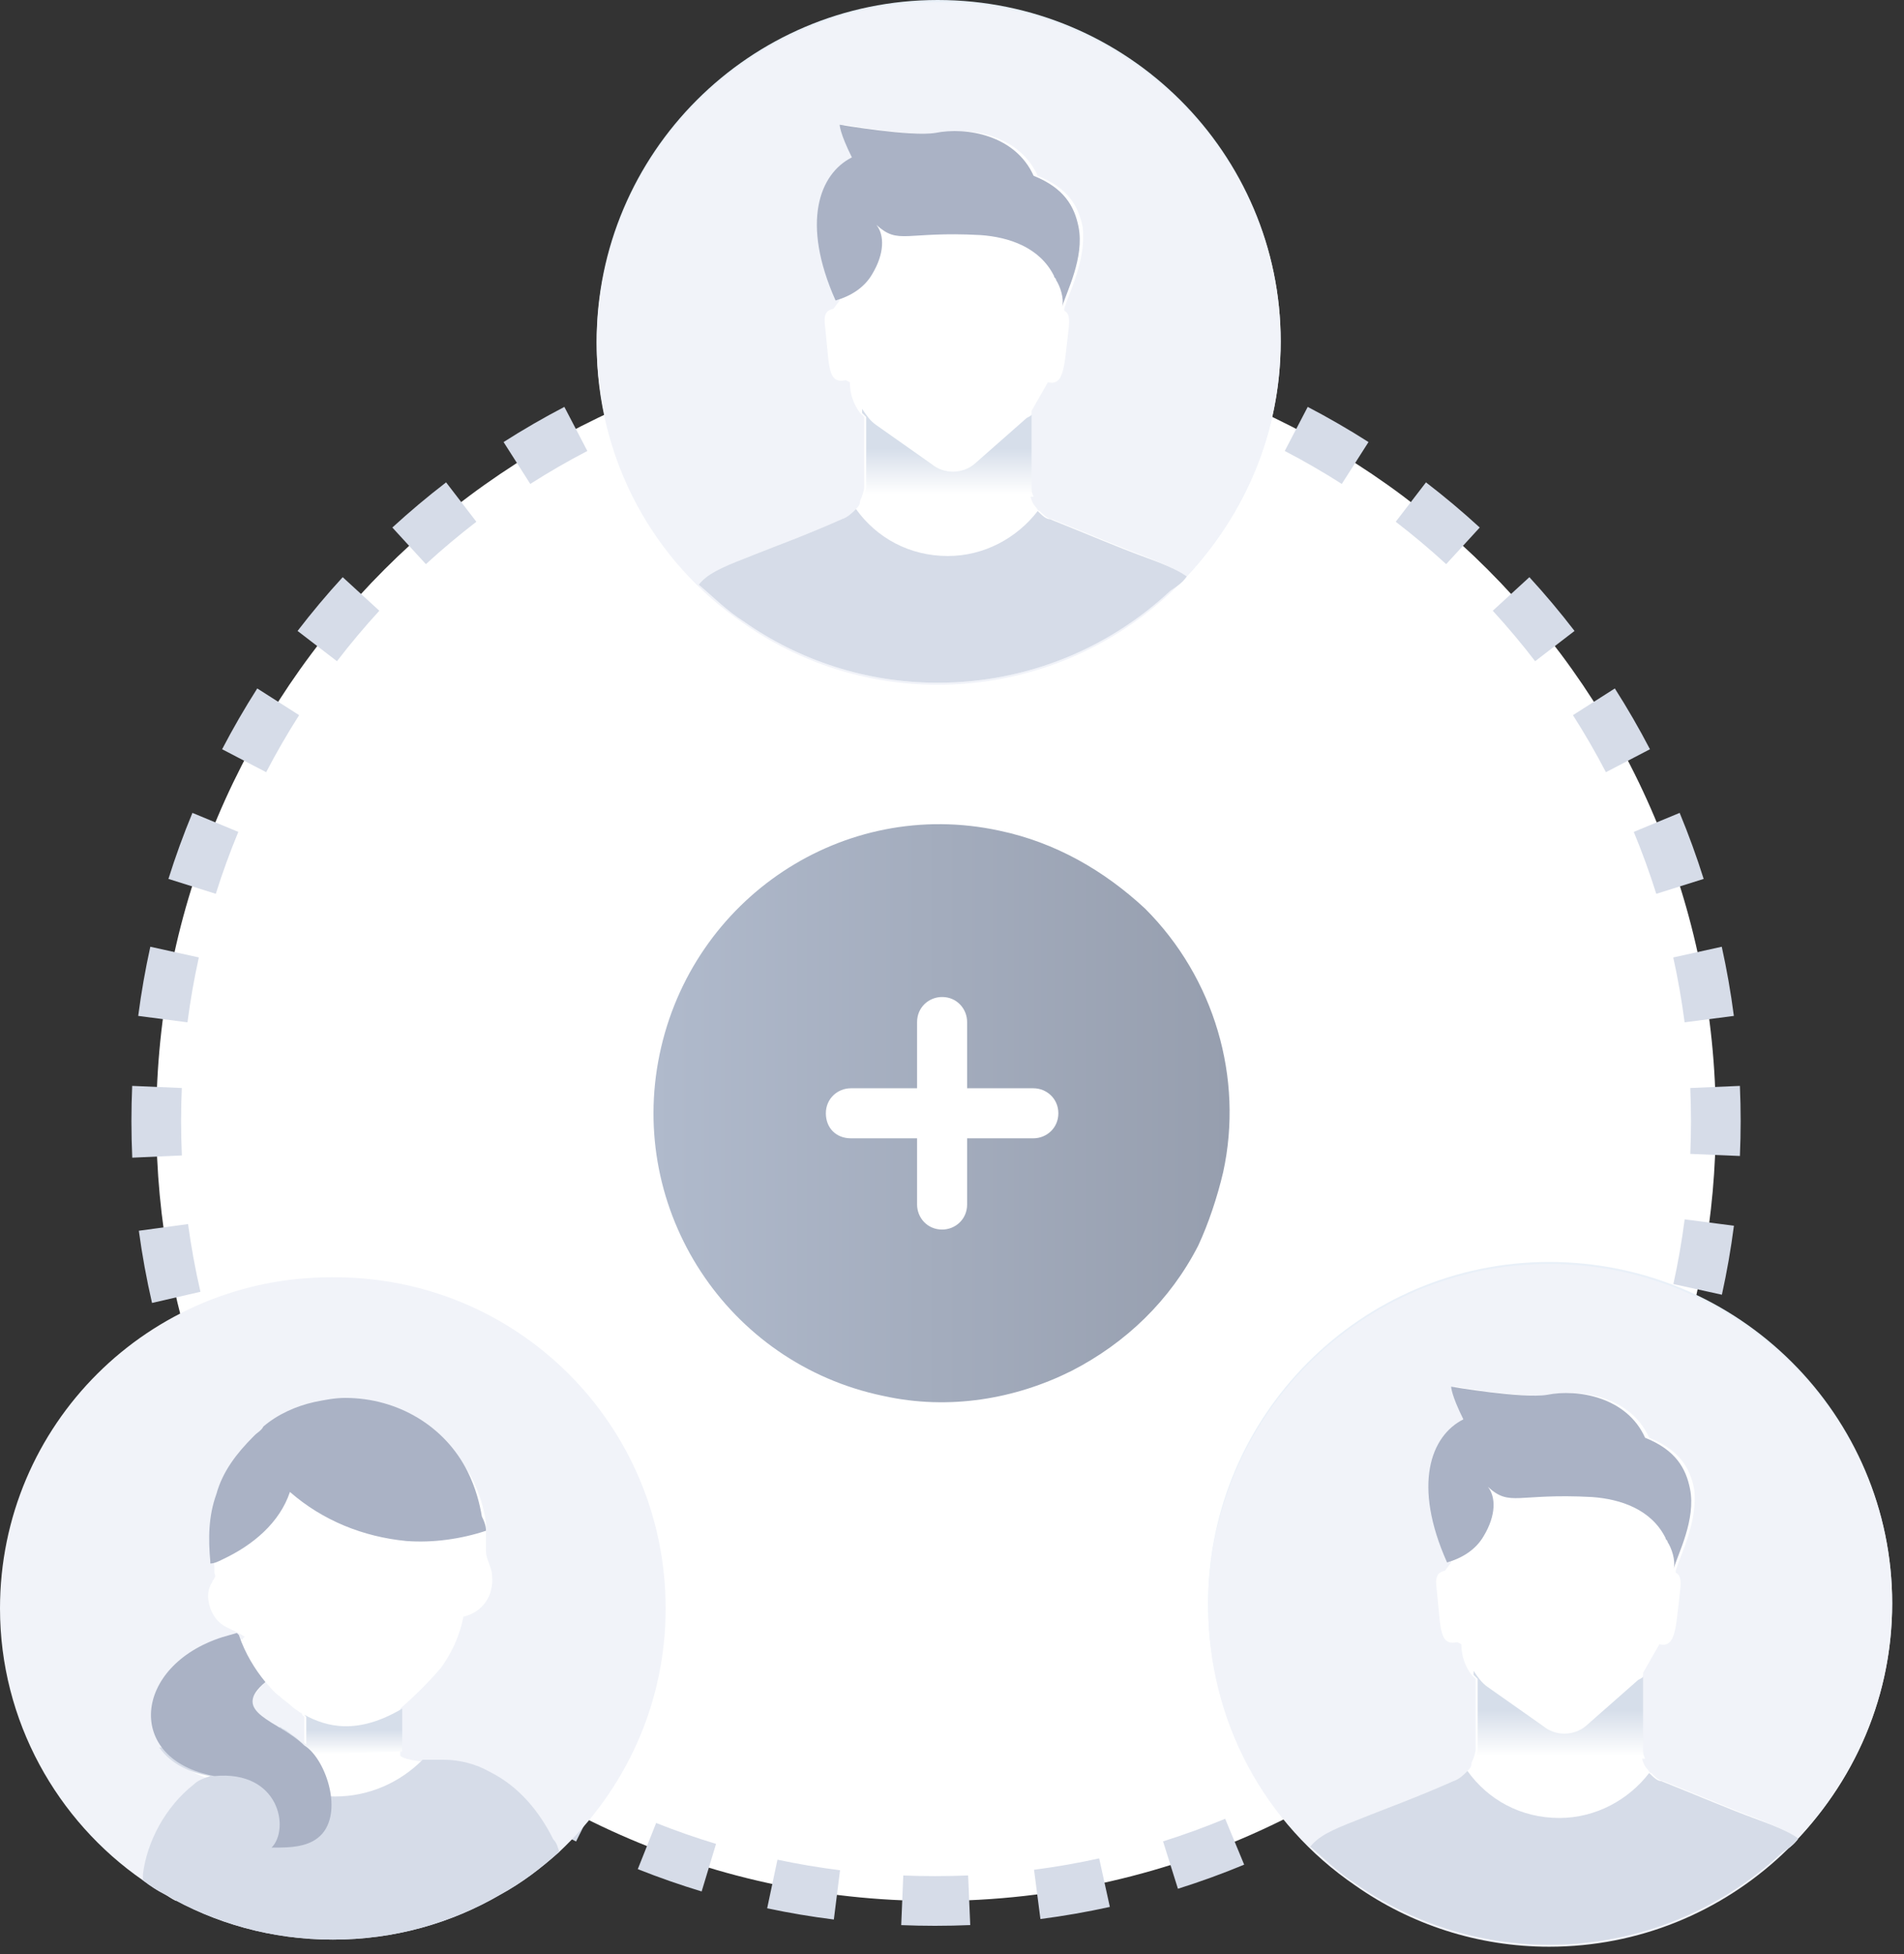
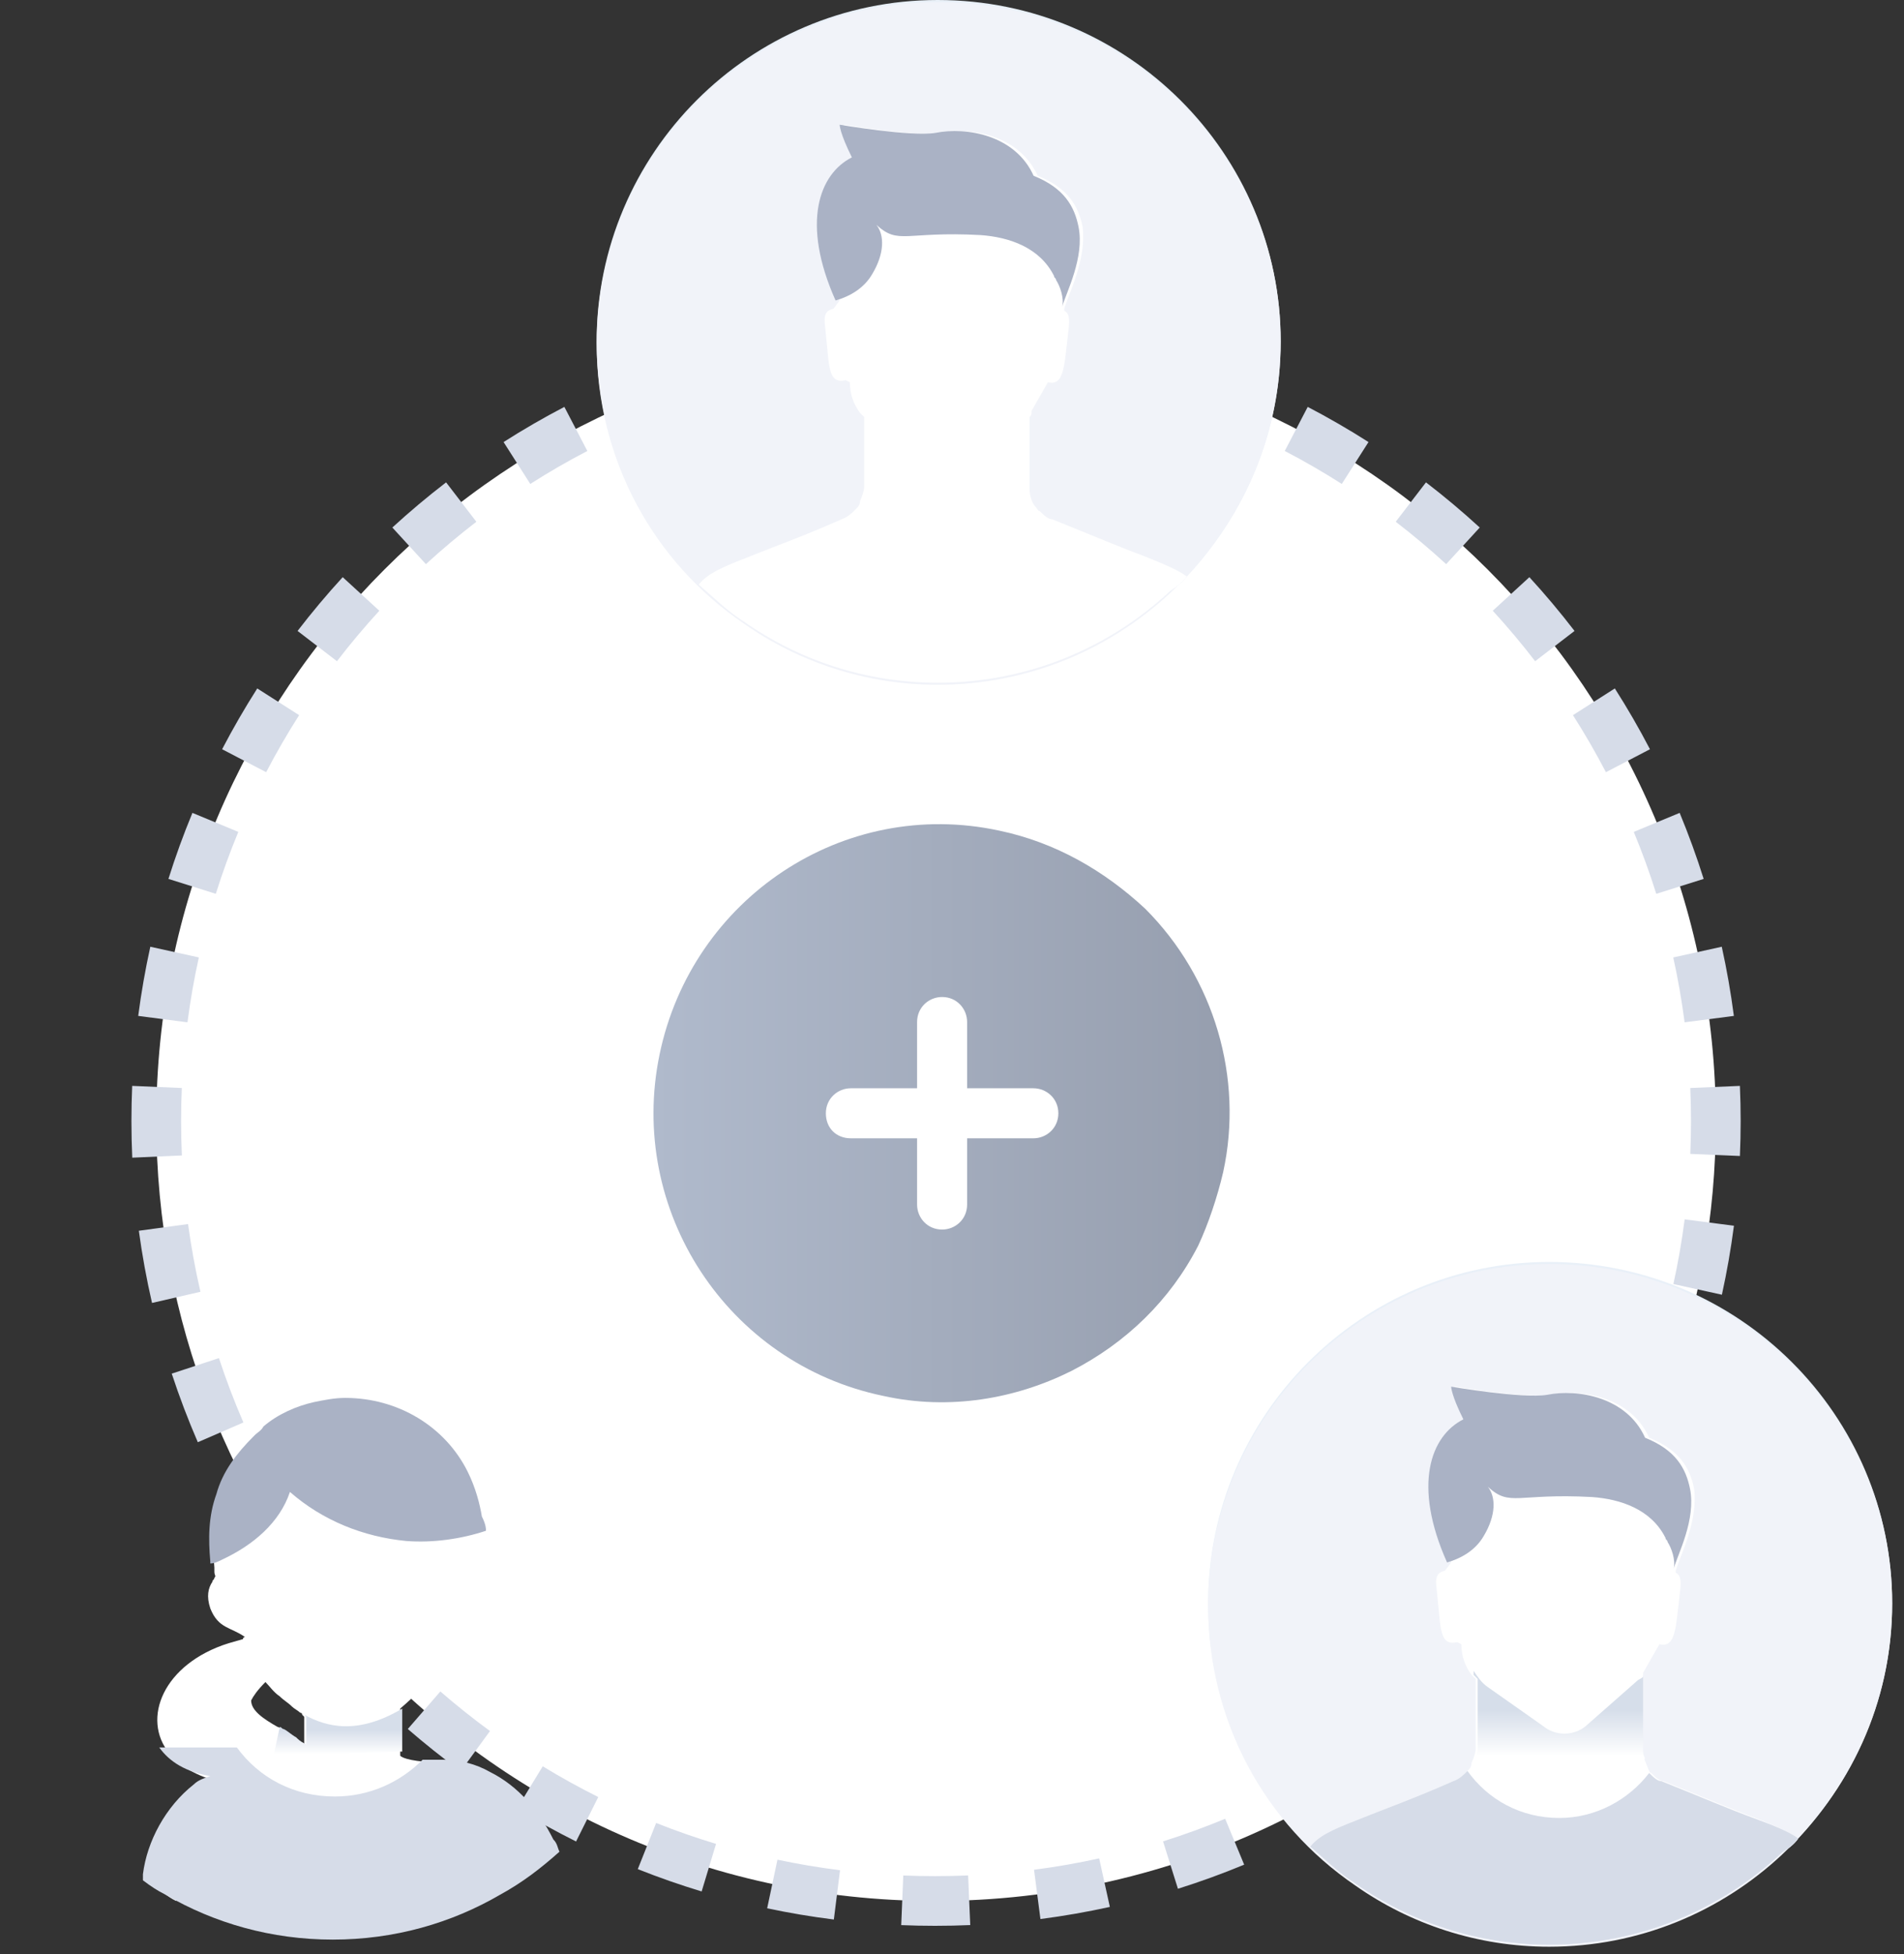
<svg xmlns="http://www.w3.org/2000/svg" width="115" height="118" viewBox="0 0 115 118" fill="none">
  <rect x="0" y="0" width="115" height="118" fill="#333333" stroke="none" />
  <path d="M103.634 67.691C103.634 79.205 99.53 89.678 92.671 97.885C84.035 108.235 71.051 114.788 56.475 114.788C42.511 114.788 30.017 108.725 21.381 99.11C13.971 90.78 9.438 79.756 9.438 67.691C9.438 41.661 30.507 20.593 56.536 20.593C82.565 20.593 103.634 41.661 103.634 67.691Z" fill="white" />
  <path fill-rule="evenodd" clip-rule="evenodd" d="M54.415 19.139C55.118 19.108 55.826 19.093 56.536 19.093C57.247 19.093 57.954 19.108 58.657 19.139L58.529 22.136C57.868 22.107 57.204 22.093 56.536 22.093C55.868 22.093 55.204 22.107 54.544 22.136L54.415 19.139ZM62.882 19.503C64.294 19.687 65.687 19.931 67.059 20.234L66.413 23.163C65.126 22.88 63.82 22.651 62.495 22.478L62.882 19.503ZM46.014 20.234C47.385 19.931 48.778 19.687 50.19 19.503L50.578 22.478C49.253 22.651 47.946 22.88 46.659 23.163L46.014 20.234ZM37.931 22.777C39.232 22.238 40.562 21.754 41.917 21.327L42.817 24.189C41.546 24.589 40.299 25.043 39.079 25.548L37.931 22.777ZM71.155 21.327C72.511 21.754 73.841 22.238 75.142 22.777L73.993 25.548C72.773 25.043 71.526 24.589 70.255 24.189L71.155 21.327ZM78.985 24.57C80.242 25.226 81.467 25.934 82.656 26.693L81.043 29.222C79.927 28.51 78.778 27.845 77.599 27.231L78.985 24.57ZM30.416 26.693C31.605 25.934 32.83 25.226 34.087 24.57L35.474 27.231C34.294 27.845 33.145 28.51 32.029 29.222L30.416 26.693ZM86.128 29.127C87.25 29.989 88.334 30.899 89.375 31.854L87.348 34.065C86.37 33.169 85.354 32.315 84.301 31.506L86.128 29.127ZM23.697 31.854C24.739 30.899 25.822 29.989 26.944 29.127L28.772 31.506C27.719 32.315 26.702 33.169 25.724 34.065L23.697 31.854ZM92.373 34.852C93.328 35.893 94.238 36.977 95.1 38.099L92.721 39.926C91.912 38.873 91.058 37.857 90.162 36.879L92.373 34.852ZM17.973 38.099C18.835 36.977 19.744 35.893 20.699 34.852L22.911 36.879C22.015 37.857 21.161 38.873 20.352 39.926L17.973 38.099ZM97.534 41.571C98.293 42.76 99.001 43.984 99.656 45.242L96.996 46.628C96.382 45.449 95.717 44.3 95.005 43.184L97.534 41.571ZM13.416 45.242C14.071 43.985 14.78 42.76 15.538 41.571L18.067 43.184C17.355 44.3 16.691 45.449 16.076 46.628L13.416 45.242ZM101.45 49.085C101.989 50.386 102.473 51.716 102.9 53.072L100.038 53.972C99.638 52.701 99.184 51.454 98.678 50.233L101.45 49.085ZM10.173 53.072C10.599 51.716 11.083 50.386 11.622 49.085L14.394 50.233C13.888 51.454 13.434 52.701 13.034 53.972L10.173 53.072ZM8.348 61.345C8.532 59.933 8.777 58.54 9.079 57.168L12.009 57.814C11.725 59.1 11.496 60.407 11.323 61.732L8.348 61.345ZM103.993 57.168C104.296 58.54 104.54 59.933 104.724 61.345L101.749 61.732C101.576 60.407 101.347 59.1 101.064 57.814L103.993 57.168ZM7.938 67.691C7.938 66.98 7.954 66.273 7.984 65.57L10.981 65.698C10.953 66.359 10.938 67.023 10.938 67.691C10.938 68.388 10.954 69.082 10.985 69.771L7.988 69.905C7.955 69.171 7.938 68.433 7.938 67.691ZM105.088 65.57C105.119 66.273 105.134 66.98 105.134 67.691C105.134 68.399 105.119 69.103 105.089 69.803L102.092 69.676C102.12 69.018 102.134 68.356 102.134 67.691C102.134 67.023 102.119 66.359 102.091 65.698L105.088 65.57ZM104.728 74.015C104.545 75.424 104.302 76.813 104.001 78.18L101.071 77.536C101.353 76.254 101.581 74.951 101.752 73.629L104.728 74.015ZM9.182 78.677C8.853 77.246 8.586 75.792 8.386 74.318L11.358 73.913C11.547 75.297 11.797 76.662 12.106 78.003L9.182 78.677ZM102.912 82.267C102.487 83.618 102.005 84.944 101.468 86.241L98.696 85.094C99.2 83.877 99.652 82.634 100.05 81.367L102.912 82.267ZM11.948 87.087C11.363 85.737 10.837 84.355 10.373 82.945L13.223 82.008C13.658 83.331 14.152 84.627 14.701 85.894L11.948 87.087ZM99.68 90.073C99.027 91.326 98.321 92.547 97.565 93.734L95.035 92.122C95.745 91.008 96.407 89.862 97.019 88.687L99.68 90.073ZM16.193 94.855C15.372 93.631 14.604 92.368 13.894 91.068L16.526 89.629C17.193 90.849 17.913 92.035 18.684 93.183L16.193 94.855ZM95.142 97.197C94.714 97.756 94.274 98.306 93.822 98.847L92.671 97.885L93.823 98.846C93.822 98.846 93.822 98.846 93.822 98.847M20.261 100.107C19.77 99.555 19.291 98.992 18.826 98.418L21.155 96.528C21.592 97.066 22.04 97.593 22.5 98.11C22.926 98.585 23.362 99.051 23.808 99.507L21.661 101.602C21.186 101.115 20.72 100.618 20.265 100.112L20.261 100.107ZM89.422 103.467C88.379 104.428 87.294 105.344 86.169 106.211L84.337 103.835C85.392 103.022 86.411 102.163 87.39 101.261L89.422 103.467ZM27.825 106.949C26.724 106.144 25.659 105.295 24.631 104.404L26.597 102.137C27.562 102.974 28.562 103.772 29.595 104.527L27.825 106.949ZM82.688 108.66C81.495 109.423 80.266 110.135 79.004 110.794L77.616 108.135C78.799 107.517 79.952 106.849 81.071 106.133L82.688 108.66ZM34.794 111.196C33.572 110.586 32.38 109.926 31.22 109.218L32.781 106.657C33.87 107.32 34.988 107.94 36.134 108.512L34.794 111.196ZM75.147 112.596C73.842 113.137 72.507 113.623 71.146 114.051L70.247 111.189C71.523 110.787 72.774 110.332 73.999 109.824L75.147 112.596ZM42.379 114.213C41.069 113.817 39.782 113.367 38.522 112.865L39.631 110.078C40.813 110.548 42.019 110.97 43.248 111.342L42.379 114.213ZM67.034 115.147C65.657 115.45 64.259 115.695 62.841 115.879L62.455 112.904C63.786 112.731 65.098 112.501 66.389 112.217L67.034 115.147ZM50.364 115.908C49.002 115.738 47.659 115.511 46.336 115.23L46.958 112.295C48.199 112.559 49.459 112.771 50.737 112.932L50.364 115.908ZM58.602 116.243C57.897 116.273 57.188 116.288 56.475 116.288C55.791 116.288 55.11 116.274 54.433 116.246L54.557 113.249C55.193 113.275 55.832 113.288 56.475 113.288C57.145 113.288 57.812 113.274 58.474 113.246L58.602 116.243Z" fill="#D6DCE8" />
  <path d="M73.878 70.78C73.523 72.291 72.989 73.891 72.367 75.224C70.678 78.512 68.012 81.09 64.724 82.778C61.346 84.467 57.347 85.178 53.347 84.29C43.926 82.334 37.882 73.091 39.838 63.67C41.793 54.248 50.947 48.116 60.368 50.16C63.746 50.871 66.679 52.56 69.168 54.871C73.345 59.048 75.122 65.092 73.878 70.78Z" fill="url(#paint0_linear)" />
  <path d="M62.413 65.714H58.413V61.714C58.413 60.914 57.791 60.203 56.902 60.203C56.102 60.203 55.391 60.825 55.391 61.714V65.714H51.392C50.592 65.714 49.881 66.336 49.881 67.225C49.881 68.113 50.503 68.736 51.392 68.736H55.391V72.735C55.391 73.535 56.014 74.246 56.902 74.246C57.702 74.246 58.413 73.624 58.413 72.735V68.736H62.413C63.213 68.736 63.924 68.113 63.924 67.225C63.924 66.336 63.213 65.714 62.413 65.714Z" fill="white" />
  <path d="M77.352 20.613C77.352 26.168 75.132 31.105 71.679 34.809C71.432 35.179 71.062 35.426 70.692 35.672C66.992 39.129 62.059 41.227 56.633 41.227C52.317 41.227 48.247 39.869 44.917 37.524C43.931 36.907 43.068 36.043 42.204 35.302C38.381 31.599 36.038 26.415 36.038 20.613C36.038 9.258 45.287 0 56.633 0C68.102 0 77.352 9.258 77.352 20.613Z" fill="#E9F0F8" />
  <path d="M77.352 20.612C77.352 26.661 74.762 31.968 70.692 35.795C66.992 39.251 62.059 41.349 56.633 41.349C52.317 41.349 48.247 39.992 44.917 37.646C39.491 33.943 36.038 27.772 36.038 20.736C36.038 9.38 45.287 0.122 56.633 0.122C67.979 0.122 77.352 9.256 77.352 20.612Z" fill="#F1F3F9" />
  <path d="M71.679 34.809C71.432 35.179 71.062 35.426 70.692 35.673C66.993 39.129 62.06 41.227 56.633 41.227C52.317 41.227 48.248 39.869 44.918 37.524C43.931 36.907 43.068 36.043 42.205 35.302C42.698 34.685 43.438 34.315 45.041 33.698L45.658 33.451C46.891 32.957 48.617 32.34 50.837 31.352C51.207 31.229 51.454 30.982 51.7 30.735C51.824 30.612 51.947 30.488 51.947 30.241C52.071 29.995 52.194 29.624 52.194 29.377V25.181C52.071 25.057 52.071 25.057 51.947 24.934C51.577 24.44 51.331 23.823 51.331 23.082L51.084 22.959C49.974 23.206 50.097 22.095 49.851 19.873C49.727 19.009 49.851 18.762 50.344 18.639L50.714 18.145C49.974 16.417 49.604 14.812 49.604 13.578C49.604 11.479 50.467 10.122 51.7 9.504C50.961 8.023 50.961 7.53 50.961 7.53C50.961 7.53 55.277 8.27 56.757 8.023C58.607 7.653 61.566 8.147 62.676 10.615C64.526 11.356 65.143 12.467 65.389 13.701C65.636 15.676 64.526 17.775 64.28 18.639V18.762C64.526 18.886 64.65 19.132 64.526 19.996C64.28 22.095 64.28 23.329 63.293 23.082L62.306 24.81C62.306 25.057 62.306 25.057 62.183 25.181C62.183 25.551 62.183 26.168 62.183 29.501C62.183 29.871 62.306 30.365 62.553 30.612C62.676 30.735 62.676 30.859 62.8 30.859C63.046 31.105 63.293 31.352 63.54 31.352C66.006 32.34 67.733 33.08 69.089 33.574C70.322 34.068 71.186 34.438 71.679 34.809Z" fill="white" />
-   <path d="M71.679 34.808C71.432 35.179 71.062 35.426 70.692 35.672C66.993 39.129 62.06 41.227 56.633 41.227C52.317 41.227 48.248 39.869 44.918 37.524C43.931 36.907 43.068 36.043 42.205 35.302C42.698 34.685 43.438 34.315 45.041 33.697L45.658 33.451C46.891 32.957 48.617 32.34 50.837 31.352C51.207 31.229 51.454 30.982 51.7 30.735C52.934 32.463 54.907 33.574 57.25 33.574C59.47 33.574 61.443 32.463 62.676 30.858C62.923 31.105 63.17 31.352 63.416 31.352C65.883 32.34 67.609 33.08 68.966 33.574C70.322 34.068 71.186 34.438 71.679 34.808Z" fill="#D6DCE8" />
  <path d="M64.156 18.515C64.28 18.021 64.033 17.281 63.786 16.91C63.786 16.787 63.663 16.787 63.663 16.664C62.8 14.936 60.95 14.318 59.224 14.195C54.66 13.948 54.291 14.812 52.934 13.578C53.427 14.195 53.427 15.306 52.687 16.54C52.194 17.404 51.331 17.898 50.468 18.145C48.371 13.454 49.481 10.492 51.454 9.504C50.714 8.023 50.714 7.53 50.714 7.53C50.714 7.53 55.03 8.27 56.51 8.023C58.36 7.653 61.32 8.147 62.43 10.615C64.28 11.356 64.896 12.467 65.143 13.701C65.513 15.553 64.403 17.651 64.156 18.515Z" fill="#AAB2C5" />
-   <path d="M52.317 29.377V25.18C52.194 25.057 52.194 25.057 52.07 24.934V24.687C52.317 25.057 52.564 25.427 52.934 25.674L56.263 28.02C57.003 28.637 58.113 28.637 58.853 28.02L61.936 25.304C62.059 25.18 62.183 25.18 62.306 25.057C62.306 25.427 62.306 26.044 62.306 29.377C62.306 29.624 62.306 29.748 62.429 29.994H52.317C52.194 29.748 52.317 29.624 52.317 29.377Z" fill="url(#paint1_linear)" />
  <path d="M114.285 96.815C114.285 102.37 112.065 107.307 108.612 111.01C108.365 111.381 107.995 111.628 107.625 111.874C103.925 115.331 98.993 117.429 93.566 117.429C89.25 117.429 85.18 116.071 81.85 113.726C80.864 113.109 80.001 112.245 79.137 111.504C75.314 107.801 72.971 102.617 72.971 96.815C72.971 85.46 82.221 76.202 93.566 76.202C105.035 76.202 114.285 85.46 114.285 96.815Z" fill="#E9F0F8" />
  <path d="M114.285 96.814C114.285 102.863 111.695 108.17 107.625 111.997C103.925 115.453 98.993 117.551 93.566 117.551C89.25 117.551 85.18 116.194 81.85 113.848C76.424 110.145 72.971 103.974 72.971 96.938C72.971 85.582 82.221 76.324 93.566 76.324C104.912 76.324 114.285 85.458 114.285 96.814Z" fill="#F1F3F9" />
-   <path d="M108.613 111.01C108.366 111.381 107.996 111.628 107.626 111.874C103.927 115.331 98.994 117.429 93.568 117.429C89.251 117.429 85.181 116.071 81.852 113.726C80.865 113.109 80.002 112.245 79.139 111.504C79.632 110.887 80.372 110.517 81.975 109.9L82.592 109.653C83.825 109.159 85.552 108.542 87.771 107.554C88.141 107.431 88.388 107.184 88.635 106.937C88.758 106.814 88.881 106.69 88.881 106.443C89.005 106.197 89.128 105.826 89.128 105.579V101.383C89.005 101.259 89.005 101.259 88.881 101.136C88.511 100.642 88.265 100.025 88.265 99.284L88.018 99.161C86.908 99.408 87.031 98.297 86.785 96.075C86.661 95.211 86.785 94.964 87.278 94.841L87.648 94.347C86.908 92.619 86.538 91.014 86.538 89.78C86.538 87.681 87.401 86.324 88.635 85.706C87.895 84.225 87.895 83.731 87.895 83.731C87.895 83.731 92.211 84.472 93.691 84.225C95.541 83.855 98.501 84.349 99.61 86.817C101.46 87.558 102.077 88.669 102.324 89.903C102.57 91.878 101.46 93.977 101.214 94.841V94.964C101.46 95.087 101.584 95.334 101.46 96.198C101.214 98.297 101.214 99.531 100.227 99.284L99.24 101.012C99.24 101.259 99.24 101.259 99.117 101.383C99.117 101.753 99.117 102.37 99.117 105.703C99.117 106.073 99.24 106.567 99.487 106.814C99.61 106.937 99.61 107.061 99.734 107.061C99.98 107.307 100.227 107.554 100.474 107.554C102.94 108.542 104.667 109.282 106.023 109.776C107.257 110.27 108.12 110.64 108.613 111.01Z" fill="white" />
+   <path d="M108.613 111.01C108.366 111.381 107.996 111.628 107.626 111.874C103.927 115.331 98.994 117.429 93.568 117.429C89.251 117.429 85.181 116.071 81.852 113.726C80.865 113.109 80.002 112.245 79.139 111.504C79.632 110.887 80.372 110.517 81.975 109.9L82.592 109.653C83.825 109.159 85.552 108.542 87.771 107.554C88.141 107.431 88.388 107.184 88.635 106.937C88.758 106.814 88.881 106.69 88.881 106.443C89.005 106.197 89.128 105.826 89.128 105.579V101.383C89.005 101.259 89.005 101.259 88.881 101.136C88.511 100.642 88.265 100.025 88.265 99.284L88.018 99.161C86.908 99.408 87.031 98.297 86.785 96.075C86.661 95.211 86.785 94.964 87.278 94.841L87.648 94.347C86.908 92.619 86.538 91.014 86.538 89.78C86.538 87.681 87.401 86.324 88.635 85.706C87.895 84.225 87.895 83.731 87.895 83.731C87.895 83.731 92.211 84.472 93.691 84.225C95.541 83.855 98.501 84.349 99.61 86.817C101.46 87.558 102.077 88.669 102.324 89.903C102.57 91.878 101.46 93.977 101.214 94.841V94.964C101.46 95.087 101.584 95.334 101.46 96.198C101.214 98.297 101.214 99.531 100.227 99.284L99.24 101.012C99.24 101.259 99.24 101.259 99.117 101.383C99.117 101.753 99.117 102.37 99.117 105.703C99.61 106.937 99.61 107.061 99.734 107.061C99.98 107.307 100.227 107.554 100.474 107.554C102.94 108.542 104.667 109.282 106.023 109.776C107.257 110.27 108.12 110.64 108.613 111.01Z" fill="white" />
  <path d="M108.612 111.01C108.365 111.381 107.995 111.628 107.626 111.874C103.926 115.331 98.993 117.429 93.567 117.429C89.25 117.429 85.181 116.071 81.851 113.726C80.864 113.109 80.001 112.245 79.138 111.504C79.631 110.887 80.371 110.517 81.974 109.899L82.591 109.653C83.824 109.159 85.55 108.542 87.77 107.554C88.14 107.431 88.387 107.184 88.634 106.937C89.867 108.665 91.84 109.776 94.183 109.776C96.403 109.776 98.376 108.665 99.609 107.06C99.856 107.307 100.103 107.554 100.349 107.554C102.816 108.542 104.542 109.282 105.899 109.776C107.256 110.27 108.119 110.64 108.612 111.01Z" fill="#D6DCE8" />
  <path d="M101.09 94.717C101.213 94.223 100.966 93.483 100.72 93.112C100.72 92.989 100.596 92.989 100.596 92.866C99.733 91.138 97.883 90.52 96.157 90.397C91.594 90.15 91.224 91.014 89.867 89.78C90.36 90.397 90.36 91.508 89.62 92.742C89.127 93.606 88.264 94.1 87.401 94.347C85.304 89.656 86.414 86.694 88.387 85.706C87.647 84.225 87.647 83.731 87.647 83.731C87.647 83.731 91.963 84.472 93.443 84.225C95.293 83.855 98.253 84.349 99.363 86.817C101.213 87.558 101.829 88.669 102.076 89.903C102.446 91.755 101.336 93.853 101.09 94.717Z" fill="#AAB2C5" />
  <path d="M89.25 105.579V101.382C89.127 101.259 89.127 101.259 89.003 101.136V100.889C89.25 101.259 89.497 101.629 89.867 101.876L93.196 104.221C93.936 104.839 95.046 104.839 95.786 104.221L98.869 101.506C98.993 101.382 99.116 101.382 99.239 101.259C99.239 101.629 99.239 102.246 99.239 105.579C99.239 105.826 99.239 105.949 99.363 106.196H89.25C89.127 105.949 89.25 105.826 89.25 105.579Z" fill="url(#paint2_linear)" />
-   <path d="M40.204 97.125C40.204 102.926 37.737 108.11 33.791 111.813C32.681 112.801 31.571 113.665 30.214 114.406C27.255 116.134 23.802 117.121 20.102 117.121C16.402 117.121 12.949 116.134 9.989 114.406C9.496 114.159 9.126 113.912 8.633 113.542C3.453 109.962 0 103.914 0 97.125C0 86.016 9.003 77.128 19.979 77.128C31.201 77.005 40.204 86.016 40.204 97.125Z" fill="#F1F3F9" />
  <path d="M16.032 101.568C16.279 101.815 16.526 102.185 16.896 102.432C17.142 102.679 17.389 102.802 17.636 103.049C17.759 103.172 18.006 103.296 18.129 103.419C18.129 103.419 18.252 103.419 18.252 103.543L18.375 103.666V105.394C18.375 105.394 18.375 105.394 18.252 105.271C18.129 105.147 17.882 105.024 17.759 104.901C17.512 104.777 17.266 104.53 17.019 104.407C16.896 104.407 16.896 104.283 16.772 104.283C15.909 103.79 15.169 103.296 15.169 102.679C15.292 102.432 15.539 102.062 16.032 101.568ZM33.188 111.115C32.448 109.511 31.448 107.986 29.721 107.122C28.858 106.752 27.871 106.382 26.885 106.382C26.638 106.382 26.268 106.382 26.022 106.382C25.898 106.382 25.775 106.382 25.652 106.382C24.295 106.258 24.172 106.011 24.172 106.011V103.172C25.035 102.432 25.898 101.568 26.638 100.704C27.255 99.84 27.748 98.852 27.995 97.618C29.105 97.371 29.845 96.384 29.721 95.149C29.721 94.656 29.351 94.162 29.351 93.668C29.351 93.421 29.351 93.174 29.351 92.927C29.351 92.804 29.351 92.557 29.351 92.434C29.351 92.31 29.351 92.063 29.351 91.94C29.228 91.076 28.981 90.212 28.488 89.224C27.008 86.509 24.295 84.781 21.089 84.781C20.472 84.781 19.855 84.904 19.239 85.028C18.129 85.275 17.019 85.768 16.156 86.509C16.032 86.632 15.786 86.756 15.662 87.003L15.539 87.126C14.552 88.114 13.689 89.224 13.319 90.582C12.826 91.94 12.826 93.298 12.949 94.656C12.949 94.656 12.949 94.656 12.949 94.779V94.902C12.949 95.149 13.073 95.149 12.949 95.273C12.949 95.396 12.826 95.396 12.826 95.519C12.579 95.89 12.456 96.384 12.703 97.124C13.196 98.359 13.936 98.235 14.799 98.852C14.799 98.852 14.676 98.852 14.676 98.976L13.812 99.223C9.866 100.457 8.51 103.79 10.236 105.888C10.853 106.629 11.839 107.246 13.319 107.616C12.949 107.616 12.579 107.863 12.333 108.11C10.606 109.468 9.496 111.566 9.25 113.541C9.25 113.664 9.25 113.788 9.25 113.911C9.743 114.158 10.113 114.528 10.606 114.775L29.918 114.324C31.151 113.583 31.696 113.011 32.806 112.024C32.683 111.407 33.311 111.239 33.188 111.115Z" fill="white" />
  <path d="M33.791 111.813C32.681 112.801 31.571 113.665 30.215 114.405C27.255 116.133 23.802 117.121 20.102 117.121C16.402 117.121 12.949 116.133 9.989 114.405C9.496 114.158 9.126 113.912 8.633 113.541C8.633 113.418 8.633 113.294 8.633 113.171C8.879 111.196 9.989 109.098 11.716 107.74C11.963 107.493 12.332 107.37 12.703 107.246C11.223 106.999 10.236 106.382 9.619 105.518H14.306C15.662 107.37 17.759 108.48 20.225 108.48C22.322 108.48 24.172 107.616 25.528 106.259C25.651 106.259 25.775 106.259 25.898 106.259C26.145 106.259 26.392 106.259 26.761 106.259C27.748 106.259 28.735 106.506 29.598 106.999C31.324 107.863 32.558 109.345 33.421 111.073C33.668 111.319 33.668 111.566 33.791 111.813Z" fill="#D6DCE8" />
  <path d="M24.295 103.173V105.765L16.526 106.012L16.896 104.284C17.019 104.284 17.019 104.407 17.142 104.407C17.389 104.531 17.636 104.777 17.882 104.901C18.006 105.024 18.129 105.148 18.376 105.271C18.376 105.271 18.499 105.271 18.499 105.395V103.667L18.376 103.543C19.732 104.284 21.582 104.777 24.295 103.173Z" fill="url(#paint3_linear)" />
  <path d="M29.351 92.434C27.871 92.928 26.145 93.175 24.541 93.051C21.952 92.804 19.485 91.817 17.512 90.089C16.895 91.94 15.292 93.298 13.442 94.162C13.196 94.286 12.949 94.409 12.702 94.409C12.702 94.409 12.702 94.409 12.702 94.286C12.579 92.928 12.579 91.57 13.072 90.212C13.442 88.855 14.306 87.744 15.292 86.756L15.415 86.633C15.539 86.509 15.785 86.386 15.909 86.139C16.772 85.398 17.882 84.905 18.992 84.658C19.608 84.534 20.225 84.411 20.842 84.411C24.048 84.411 26.885 86.139 28.241 88.855C28.734 89.842 28.981 90.829 29.104 91.57C29.351 92.064 29.351 92.311 29.351 92.434Z" fill="#AAB2C5" />
-   <path d="M19.485 110.703C18.745 111.567 17.512 111.567 16.402 111.567C17.512 110.456 16.895 106.876 12.949 107.246C7.523 106.259 8.016 100.581 13.442 98.853L14.306 98.606L14.429 98.729C14.799 99.84 15.416 100.828 16.032 101.568C13.812 103.42 16.895 103.914 18.375 105.395C19.609 106.135 20.718 109.221 19.485 110.703Z" fill="#AAB2C5" />
  <defs>
    <linearGradient id="paint0_linear" x1="39.454" y1="67.224" x2="74.274" y2="67.224" gradientUnits="userSpaceOnUse">
      <stop stop-color="#B0BACC" />
      <stop offset="1" stop-color="#969EAE" />
    </linearGradient>
    <linearGradient id="paint1_linear" x1="57.23" y1="29.829" x2="57.23" y2="27.049" gradientUnits="userSpaceOnUse">
      <stop stop-color="white" />
      <stop offset="0.991" stop-color="#D6DEEA" />
    </linearGradient>
    <linearGradient id="paint2_linear" x1="94.163" y1="106.031" x2="94.163" y2="103.251" gradientUnits="userSpaceOnUse">
      <stop stop-color="white" />
      <stop offset="0.991" stop-color="#D6DEEA" />
    </linearGradient>
    <linearGradient id="paint3_linear" x1="20.396" y1="105.923" x2="20.396" y2="104.436" gradientUnits="userSpaceOnUse">
      <stop stop-color="white" />
      <stop offset="0.991" stop-color="#D6DEEA" />
    </linearGradient>
  </defs>
</svg>